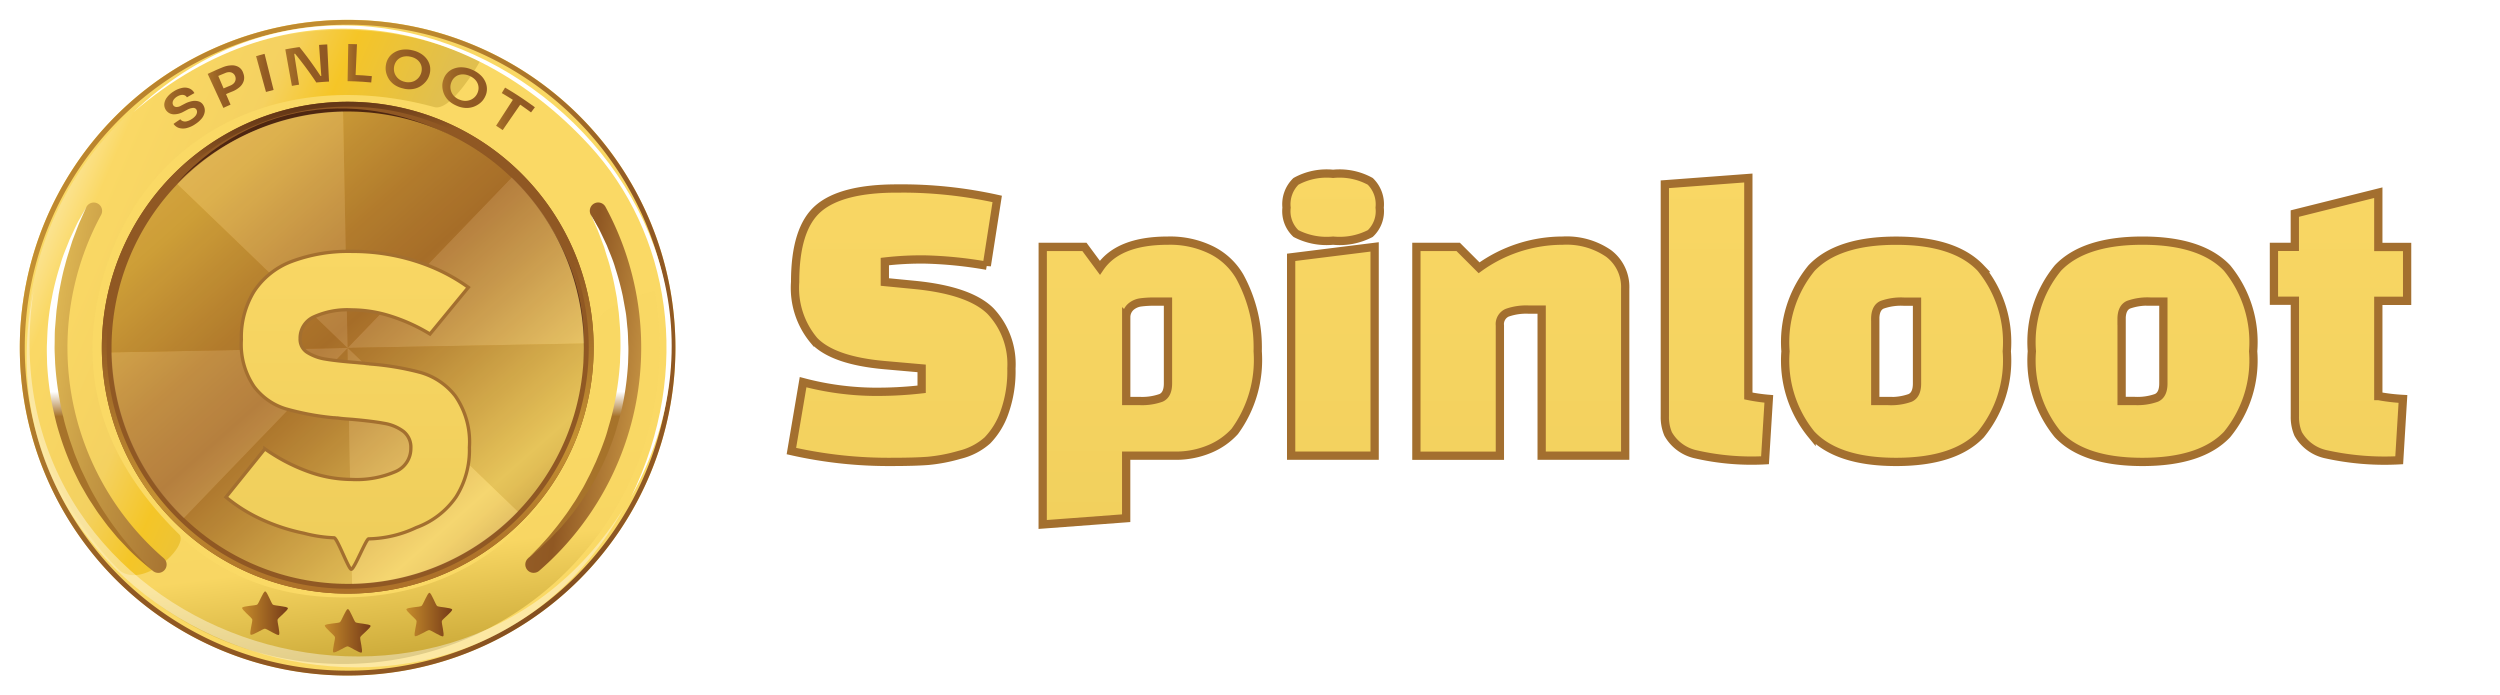
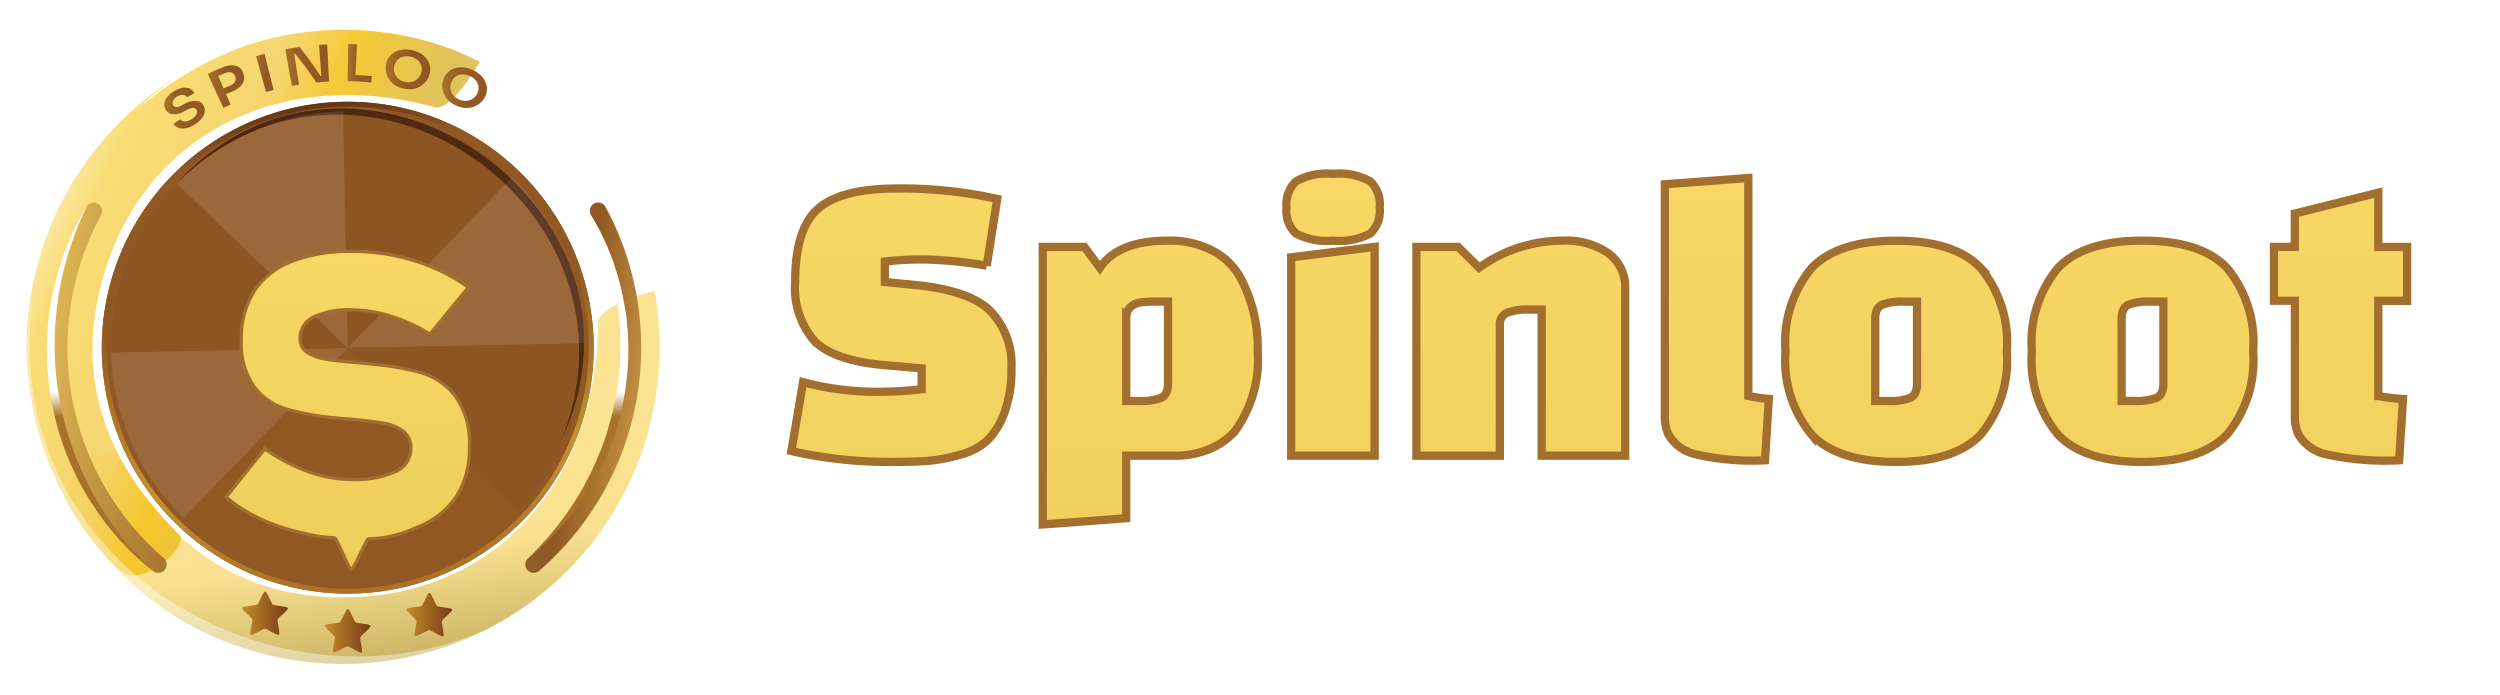
<svg xmlns="http://www.w3.org/2000/svg" xmlns:xlink="http://www.w3.org/1999/xlink" width="151" height="42" viewBox="0 0 151 42">
  <defs>
    <clipPath id="clip-path">
      <rect id="Rectangle_1" data-name="Rectangle 1" width="42" height="42" />
    </clipPath>
    <linearGradient id="linear-gradient" x1="-2.341" y1="-3.003" x2="-0.133" y2="-1.1" gradientUnits="objectBoundingBox">
      <stop offset="0" stop-color="#fccf63" />
      <stop offset="0.08" stop-color="#fff" />
      <stop offset="0.19" stop-color="#f4d273" />
      <stop offset="0.26" stop-color="#d8a73a" />
      <stop offset="0.32" stop-color="#be872f" />
      <stop offset="0.36" stop-color="#b1772a" />
      <stop offset="0.38" stop-color="#af7529" />
      <stop offset="0.47" stop-color="#ad7129" />
      <stop offset="0.51" stop-color="#b67e2c" />
      <stop offset="0.56" stop-color="#c59132" />
      <stop offset="0.68" stop-color="#f4d160" />
      <stop offset="0.7" stop-color="#f1cd5e" />
      <stop offset="0.72" stop-color="#e8c359" />
      <stop offset="0.74" stop-color="#dab250" />
      <stop offset="0.75" stop-color="#c69a44" />
      <stop offset="0.77" stop-color="#ad7b35" />
      <stop offset="0.79" stop-color="#905823" />
      <stop offset="0.81" stop-color="#965f27" />
      <stop offset="0.84" stop-color="#a87532" />
      <stop offset="0.88" stop-color="#c59944" />
      <stop offset="0.93" stop-color="#eeca5d" />
      <stop offset="0.94" stop-color="#fad965" />
    </linearGradient>
    <linearGradient id="linear-gradient-2" x1="-0.15" y1="-0.329" x2="0.916" y2="1.03" gradientUnits="objectBoundingBox">
      <stop offset="0" stop-color="#d8a73a" />
      <stop offset="0.08" stop-color="#be872f" />
      <stop offset="0.14" stop-color="#b1772a" />
      <stop offset="0.15" stop-color="#af7529" />
      <stop offset="0.22" stop-color="#ad7129" />
      <stop offset="0.3" stop-color="#b67e2c" />
      <stop offset="0.39" stop-color="#c59132" />
      <stop offset="0.66" stop-color="#905823" />
      <stop offset="0.88" stop-color="#905823" />
      <stop offset="1" stop-color="#3d190b" />
    </linearGradient>
    <linearGradient id="linear-gradient-3" x1="0.405" y1="0.546" x2="0.5" y2="1" gradientUnits="objectBoundingBox">
      <stop offset="0" stop-color="#f9d764" />
      <stop offset="0.414" stop-color="#f7d562" />
      <stop offset="1" stop-color="#b89627" />
    </linearGradient>
    <linearGradient id="linear-gradient-4" x1="-0.047" y1="0.176" x2="0.669" y2="0.56" gradientUnits="objectBoundingBox">
      <stop offset="0" stop-color="#fff" />
      <stop offset="0.02" stop-color="#fff" />
      <stop offset="0.29" stop-color="#fad965" />
      <stop offset="0.59" stop-color="#f4d160" />
      <stop offset="0.745" stop-color="#f5c420" />
      <stop offset="1" stop-color="#debd4b" />
    </linearGradient>
    <linearGradient id="linear-gradient-5" x1="-2.757" y1="-3.924" x2="-1.88" y2="-2.826" gradientUnits="objectBoundingBox">
      <stop offset="0" stop-color="#fccf63" />
      <stop offset="0.06" stop-color="#fff" />
      <stop offset="0.19" stop-color="#f4d273" />
      <stop offset="0.37" stop-color="#fff" />
      <stop offset="0.49" stop-color="#fad965" />
      <stop offset="0.65" stop-color="#f4d160" />
      <stop offset="0.76" stop-color="#c59943" />
      <stop offset="0.87" stop-color="#9f6a2c" />
      <stop offset="0.92" stop-color="#905823" />
    </linearGradient>
    <linearGradient id="linear-gradient-6" x1="0.606" y1="1.266" x2="0.421" y2="-0.066" xlink:href="#linear-gradient-2" />
    <linearGradient id="linear-gradient-7" x1="-2.496" y1="-4.947" x2="-2.829" y2="-4.525" gradientUnits="objectBoundingBox">
      <stop offset="0" stop-color="#fff" />
      <stop offset="0.08" stop-color="#ead7b5" />
      <stop offset="0.17" stop-color="#d6b16f" />
      <stop offset="0.23" stop-color="#c99a42" />
      <stop offset="0.26" stop-color="#c59132" />
      <stop offset="0.66" stop-color="#905823" />
      <stop offset="0.73" stop-color="#885120" />
      <stop offset="0.83" stop-color="#72411a" />
      <stop offset="0.95" stop-color="#4e2610" />
      <stop offset="1" stop-color="#3d190b" />
    </linearGradient>
    <linearGradient id="linear-gradient-8" x1="-0.152" y1="-0.238" x2="0.932" y2="0.989" gradientUnits="objectBoundingBox">
      <stop offset="0" stop-color="#fccf63" />
      <stop offset="0.34" stop-color="#d8a73a" />
      <stop offset="0.49" stop-color="#ba812e" />
      <stop offset="0.58" stop-color="#ad7129" />
      <stop offset="0.67" stop-color="#c28e39" />
      <stop offset="0.86" stop-color="#f4d160" />
      <stop offset="0.88" stop-color="#efcb5c" />
      <stop offset="0.91" stop-color="#e1ba54" />
      <stop offset="0.94" stop-color="#ca9e46" />
      <stop offset="0.98" stop-color="#aa7732" />
      <stop offset="1" stop-color="#905823" />
    </linearGradient>
    <linearGradient id="linear-gradient-9" x1="1.002" y1="0.499" x2="0" y2="0.499" gradientUnits="objectBoundingBox">
      <stop offset="0" stop-color="#905823" />
      <stop offset="0.45" stop-color="#925a23" />
      <stop offset="0.74" stop-color="#9a6325" />
      <stop offset="0.99" stop-color="#a97229" />
      <stop offset="1" stop-color="#aa732a" />
    </linearGradient>
    <linearGradient id="linear-gradient-10" x1="1" y1="0.501" x2="0.001" y2="0.501" xlink:href="#linear-gradient-9" />
    <linearGradient id="linear-gradient-11" x1="1" y1="0.501" y2="0.501" xlink:href="#linear-gradient-9" />
    <linearGradient id="linear-gradient-12" x1="1" y1="0.499" y2="0.499" xlink:href="#linear-gradient-9" />
    <linearGradient id="linear-gradient-13" x1="0.998" y1="0.499" y2="0.499" xlink:href="#linear-gradient-9" />
    <linearGradient id="linear-gradient-14" x1="1" y1="0.498" y2="0.498" xlink:href="#linear-gradient-9" />
    <linearGradient id="linear-gradient-15" x1="1.001" y1="0.498" y2="0.498" xlink:href="#linear-gradient-9" />
    <linearGradient id="linear-gradient-16" x1="0.999" y1="0.5" y2="0.5" xlink:href="#linear-gradient-9" />
    <linearGradient id="linear-gradient-17" x1="1.423" y1="0.981" x2="-2.169" y2="-0.628" gradientUnits="objectBoundingBox">
      <stop offset="0" stop-color="#fccf63" />
      <stop offset="0.28" stop-color="#905823" />
      <stop offset="0.37" stop-color="#965f27" />
      <stop offset="0.51" stop-color="#a87532" />
      <stop offset="0.69" stop-color="#c59944" />
      <stop offset="0.88" stop-color="#eeca5d" />
      <stop offset="0.94" stop-color="#fad965" />
    </linearGradient>
    <linearGradient id="linear-gradient-18" x1="2.936" y1="1.545" x2="-0.656" y2="-0.064" xlink:href="#linear-gradient-17" />
    <linearGradient id="linear-gradient-19" x1="0.5" y1="0.495" x2="0.5" y2="0.751" gradientUnits="objectBoundingBox">
      <stop offset="0.08" stop-color="#fff" />
      <stop offset="0.36" stop-color="#a7732a" />
    </linearGradient>
    <linearGradient id="linear-gradient-20" x1="0.501" y1="0.489" x2="0.501" y2="0.73" xlink:href="#linear-gradient-19" />
    <linearGradient id="linear-gradient-21" x1="0.001" y1="0.5" x2="1" y2="0.5" gradientUnits="objectBoundingBox">
      <stop offset="0" stop-color="#c78d2b" />
      <stop offset="1" stop-color="#763b18" />
    </linearGradient>
    <linearGradient id="linear-gradient-24" x1="0.5" x2="0.5" y2="1" gradientUnits="objectBoundingBox">
      <stop offset="0" stop-color="#f9d764" />
      <stop offset="1" stop-color="#eecd5a" />
    </linearGradient>
    <filter id="Path_35" x="4.512" y="6.084" width="32.938" height="37.399" filterUnits="userSpaceOnUse">
      <feOffset dy="3" input="SourceAlpha" />
      <feGaussianBlur stdDeviation="3" result="blur" />
      <feFlood flood-opacity="0.161" />
      <feComposite operator="in" in2="blur" />
      <feComposite in="SourceGraphic" />
    </filter>
    <clipPath id="clip-Spinloot_logo">
      <rect width="151" height="42" />
    </clipPath>
  </defs>
  <g id="Spinloot_logo" clip-path="url(#clip-Spinloot_logo)">
    <g id="SPRK_default_preset_name_custom_1" data-name="SPRK_default_preset_name_custom – 1" clip-path="url(#clip-path)">
      <g id="Coin_new" transform="translate(1.196 1.197)">
        <g id="Layer_1" data-name="Layer 1">
          <g id="Group_7" data-name="Group 7">
            <g id="Group_3" data-name="Group 3">
-               <path id="Path_1" data-name="Path 1" d="M0,19.8a19.8,19.8,0,1,1,19.806,19.8A19.806,19.806,0,0,1,0,19.8Z" fill="url(#linear-gradient)" />
-               <path id="Path_2" data-name="Path 2" d="M19.806,39.606A19.8,19.8,0,1,0,0,19.8,19.8,19.8,0,0,0,19.806,39.606Zm0-39.311A19.508,19.508,0,1,1,.3,19.8,19.531,19.531,0,0,1,19.806.295Z" fill="url(#linear-gradient-2)" />
              <path id="Path_3" data-name="Path 3" d="M14.021,73.819c2.9,5.221,7.2,8.567,13.58,8.567,9.364,0,15.4-7.21,15.4-16.575,0-1.056,3.236-1.905,3.431-1.931a19.463,19.463,0,0,1,.3,3.4,19.131,19.131,0,0,1-35.7,9.559c-.888-1.677,2.409-3.736,2.991-3.013Z" transform="translate(-8.085 -47.5)" opacity="0.7" fill="url(#linear-gradient-3)" />
              <path id="Path_4" data-name="Path 4" d="M10.89,32.85C6.62,28.671,4.533,23.645,6.22,17.488,8.7,8.457,17.249,4.544,26.28,7.021,27.3,7.3,28.972,4.4,29.049,4.226A19.131,19.131,0,0,0,7.192,34.937c1.385,1.3,4.241-1.333,3.7-2.087Z" transform="translate(-1.243 -1.749)" opacity="0.9" fill="url(#linear-gradient-4)" />
              <path id="Path_5" data-name="Path 5" d="M2.034,63.89c-3.108,20.916,24.929,30.391,35.68,13.059C27.386,95.706-2.2,84.914,2.034,63.89Z" transform="translate(-1.206 -47.507)" fill="#fff" opacity="0.4" />
              <path id="Path_6" data-name="Path 6" d="M26.78,6.555c9.267-7.949,20.249-5.905,27.532,2,4.841,5.257,6.3,13.506,2.518,21.252C67.209,11.075,42.322-8.225,26.78,6.555Z" transform="translate(-19.913 -0.98)" fill="#fff" />
              <g id="Group_1" data-name="Group 1" transform="translate(4.954 4.949)">
                <path id="Path_7" data-name="Path 7" d="M19.32,34.154A14.854,14.854,0,1,1,34.174,49.008,14.856,14.856,0,0,1,19.32,34.154Z" transform="translate(-19.32 -19.3)" fill="url(#linear-gradient-5)" />
                <path id="Path_8" data-name="Path 8" d="M34.172,49.009A14.854,14.854,0,1,0,19.32,34.154,14.854,14.854,0,0,0,34.172,49.009Zm0-29.414A14.559,14.559,0,1,1,19.612,34.154,14.579,14.579,0,0,1,34.172,19.595Z" transform="translate(-19.32 -19.3)" fill="url(#linear-gradient-6)" />
                <path id="Path_9" data-name="Path 9" d="M36.98,25.385C48.073,14.479,65.85,27.044,60.2,40.944,66.881,26.68,47.65,13.759,36.98,25.385Z" transform="translate(-32.452 -20.474)" opacity="0.8" fill="url(#linear-gradient-7)" />
-                 <path id="Path_10" data-name="Path 10" d="M21.61,35.865A14.264,14.264,0,1,1,35.874,50.13,14.264,14.264,0,0,1,21.61,35.865Z" transform="translate(-21.023 -21.011)" fill="url(#linear-gradient-8)" />
              </g>
              <g id="Group_2" data-name="Group 2" transform="translate(5.525 5.525)" opacity="0.1">
                <path id="Path_11" data-name="Path 11" d="M91.5,47.146A14.237,14.237,0,0,0,87.123,37.12l-9.913,10.3Z" transform="translate(-62.937 -33.127)" fill="#fff" />
                <path id="Path_12" data-name="Path 12" d="M77.2,76.5,87.49,86.4,87.5,86.4a14.235,14.235,0,0,0,3.99-10.167L77.2,76.5h0Z" transform="translate(-62.93 -62.208)" fill="#69431a" />
                <path id="Path_13" data-name="Path 13" d="M76.422,35.835h0l9.913-10.3a14.233,14.233,0,0,0-10.185-3.99l.272,14.288Z" transform="translate(-62.149 -21.544)" fill="#69431a" />
-                 <path id="Path_14" data-name="Path 14" d="M38.62,87.55a14.235,14.235,0,0,0,10.167,3.99l-.272-14.27Z" transform="translate(-34.242 -62.982)" fill="#69431a" />
-                 <path id="Path_15" data-name="Path 15" d="M87.5,87.175,77.21,77.27h0l.272,14.27A14.245,14.245,0,0,0,87.5,87.175Z" transform="translate(-62.937 -62.982)" fill="#fff" />
+                 <path id="Path_14" data-name="Path 14" d="M38.62,87.55l-.272-14.27Z" transform="translate(-34.242 -62.982)" fill="#69431a" />
                <path id="Path_16" data-name="Path 16" d="M35.83,77.28l-14.27.272A14.239,14.239,0,0,0,25.934,87.56l9.9-10.28Z" transform="translate(-21.557 -62.989)" fill="#fff" />
                <path id="Path_17" data-name="Path 17" d="M35.818,48.555,25.531,38.65a14.238,14.238,0,0,0-3.982,10.175l14.27-.272h0Z" transform="translate(-21.546 -34.265)" fill="#69431a" />
                <path id="Path_18" data-name="Path 18" d="M47.106,21.56A14.239,14.239,0,0,0,37.1,25.934a.035.035,0,0,0-.008.01L47.377,35.85l-.272-14.288Z" transform="translate(-33.105 -21.557)" fill="#fff" />
              </g>
            </g>
            <g id="Group_4" data-name="Group 4" transform="translate(8.727 1.459)">
              <path id="Path_19" data-name="Path 19" d="M35.882,18.2a1.627,1.627,0,0,1-.523.223.843.843,0,0,1-.441-.018.643.643,0,0,1-.318-.241c.136-.1.274-.19.413-.282a.306.306,0,0,0,.144.113.405.405,0,0,0,.226.015.887.887,0,0,0,.3-.128.92.92,0,0,0,.238-.2.424.424,0,0,0,.095-.2.273.273,0,0,0-.031-.18.214.214,0,0,0-.195-.105.855.855,0,0,0-.364.113l-.205.108a1.187,1.187,0,0,1-.623.167.586.586,0,0,1-.556-.626.8.8,0,0,1,.164-.4,1.453,1.453,0,0,1,.413-.364,1.472,1.472,0,0,1,.521-.21.742.742,0,0,1,.431.044.6.6,0,0,1,.289.274c-.151.082-.3.169-.451.256a.286.286,0,0,0-.128-.118.353.353,0,0,0-.205-.026.665.665,0,0,0-.262.1.632.632,0,0,0-.2.18.359.359,0,0,0-.069.185.272.272,0,0,0,.041.162.234.234,0,0,0,.177.1.507.507,0,0,0,.295-.082l.208-.108a1.591,1.591,0,0,1,.485-.169.772.772,0,0,1,.4.034.489.489,0,0,1,.264.244.611.611,0,0,1,.067.39.832.832,0,0,1-.185.392,1.654,1.654,0,0,1-.415.354Z" transform="translate(-34.042 -13.336)" fill="url(#linear-gradient-9)" />
              <path id="Path_20" data-name="Path 20" d="M45.2,13.29q-.477-1.027-.949-2.054.246-.115.492-.223.442,1.042.889,2.08c-.146.064-.292.128-.436.2Zm.1-.8c-.051-.115-.1-.231-.151-.349.154-.069.31-.133.467-.2a.6.6,0,0,0,.218-.144.4.4,0,0,0,.082-.41.374.374,0,0,0-.338-.256.575.575,0,0,0-.264.051c-.164.067-.326.136-.487.205-.049-.115-.1-.231-.149-.349q.227-.1.454-.192a1.52,1.52,0,0,1,.585-.128.751.751,0,0,1,.433.123.648.648,0,0,1,.249.346l.015.046a.7.7,0,0,1,.015.421.8.8,0,0,1-.236.367,1.552,1.552,0,0,1-.474.285c-.141.056-.279.115-.418.177Z" transform="translate(-41.63 -9.428)" fill="url(#linear-gradient-10)" />
              <path id="Path_21" data-name="Path 21" d="M56.239,10.313q-.3-1.081-.6-2.164c.172-.049.341-.095.513-.138.18.726.361,1.454.546,2.18Q56.466,10.247,56.239,10.313Z" transform="translate(-50.096 -7.415)" fill="url(#linear-gradient-11)" />
              <path id="Path_22" data-name="Path 22" d="M62.94,8.3c-.136-.736-.269-1.474-.4-2.21.285-.054.569-.1.857-.138A21.558,21.558,0,0,1,64.669,7.7l.113-.008-.062.062c-.049-.644-.095-1.29-.141-1.933.164-.013.33-.023.495-.031.034.749.069,1.5.108,2.244-.256.013-.513.034-.769.056A21.442,21.442,0,0,0,63.13,6.354c-.041.005-.082.013-.123.02.021-.023.044-.044.064-.067q.146.958.3,1.915c-.144.023-.285.046-.428.074Z" transform="translate(-55.231 -5.764)" fill="url(#linear-gradient-12)" />
              <path id="Path_23" data-name="Path 23" d="M77.21,7.936q.019-1.123.041-2.246c.174,0,.351.008.526.015-.036.749-.069,1.5-.1,2.244-.154-.005-.31-.01-.464-.013Zm.4.01.015-.385c.351.013.7.036,1.051.072-.013.128-.026.256-.038.382C78.3,7.982,77.954,7.959,77.61,7.946Z" transform="translate(-66.139 -5.69)" fill="url(#linear-gradient-13)" />
              <path id="Path_24" data-name="Path 24" d="M87.247,9.354a1.5,1.5,0,0,1-.528-.213,1.252,1.252,0,0,1-.344-.344A1.323,1.323,0,0,1,86.2,8.39a1.111,1.111,0,0,1-.021-.4c0-.023.008-.044.01-.067a1.068,1.068,0,0,1,.144-.395,1.038,1.038,0,0,1,.318-.326,1.264,1.264,0,0,1,.482-.187,1.617,1.617,0,0,1,.631.026,1.6,1.6,0,0,1,.585.241,1.241,1.241,0,0,1,.361.372,1.02,1.02,0,0,1,.149.428,1.077,1.077,0,0,1-.036.418c-.008.02-.013.044-.02.064a1.074,1.074,0,0,1-.19.351,1.35,1.35,0,0,1-.336.3,1.2,1.2,0,0,1-.456.169,1.463,1.463,0,0,1-.572-.026Zm.087-.4a.985.985,0,0,0,.344.015.754.754,0,0,0,.292-.105.8.8,0,0,0,.354-.472.816.816,0,0,0,.023-.313.7.7,0,0,0-.105-.282.788.788,0,0,0-.226-.226,1.016,1.016,0,0,0-.344-.138,1,1,0,0,0-.367-.015.763.763,0,0,0-.3.11.7.7,0,0,0-.213.213.819.819,0,0,0-.105.595.744.744,0,0,0,.118.274.769.769,0,0,0,.221.215.917.917,0,0,0,.315.128Z" transform="translate(-72.801 -6.664)" fill="url(#linear-gradient-14)" />
              <path id="Path_25" data-name="Path 25" d="M100.374,13.49a1.541,1.541,0,0,1-.482-.315,1.238,1.238,0,0,1-.272-.405,1.283,1.283,0,0,1-.095-.436,1.069,1.069,0,0,1,.056-.392l.023-.064a1.032,1.032,0,0,1,.595-.615,1.261,1.261,0,0,1,.513-.087,1.648,1.648,0,0,1,.621.151,1.7,1.7,0,0,1,.533.354,1.225,1.225,0,0,1,.285.438,1.033,1.033,0,0,1,.064.451,1,1,0,0,1-.118.4c-.01.02-.02.041-.031.059a1.085,1.085,0,0,1-.256.305,1.346,1.346,0,0,1-.39.223,1.255,1.255,0,0,1-.487.074,1.52,1.52,0,0,1-.562-.141Zm.164-.372a.939.939,0,0,0,.338.085.828.828,0,0,0,.31-.044.774.774,0,0,0,.259-.151.747.747,0,0,0,.185-.241.774.774,0,0,0,.082-.3.711.711,0,0,0-.049-.3.777.777,0,0,0-.18-.267,1.035,1.035,0,0,0-.313-.205,1.012,1.012,0,0,0-.361-.09.81.81,0,0,0-.321.046.706.706,0,0,0-.254.167.785.785,0,0,0-.167.267.754.754,0,0,0-.054.3.776.776,0,0,0,.062.292.744.744,0,0,0,.177.256.966.966,0,0,0,.287.19Z" transform="translate(-82.731 -9.767)" fill="url(#linear-gradient-15)" />
-               <path id="Path_26" data-name="Path 26" d="M112.53,16.3c.067-.11.131-.221.2-.331a19.416,19.416,0,0,1,1.8,1.19c-.077.1-.154.205-.233.308A18.993,18.993,0,0,0,112.53,16.3Zm-.344,1.972,1.046-1.613c.149.095.3.195.444.295q-.546.789-1.092,1.582c-.133-.09-.264-.18-.4-.264Z" transform="translate(-92.146 -13.334)" fill="url(#linear-gradient-16)" />
            </g>
            <g id="Group_6" data-name="Group 6" transform="translate(1.632 11.033)">
              <g id="Group_5" data-name="Group 5" transform="translate(0.236 0)">
                <path id="Path_27" data-name="Path 27" d="M119.579,65.391a.505.505,0,0,1-.331-.887,16.819,16.819,0,0,0,3.781-20.739.5.5,0,1,1,.888-.48,17.828,17.828,0,0,1-4.005,21.98.5.5,0,0,1-.331.123Z" transform="translate(-90.408 -43.02)" fill="url(#linear-gradient-17)" />
                <path id="Path_28" data-name="Path 28" d="M13.776,65.41a.5.5,0,0,1-.331-.123,17.825,17.825,0,0,1-4.008-21.98.5.5,0,0,1,.887.482,16.819,16.819,0,0,0,3.782,20.736.505.505,0,0,1-.331.887Z" transform="translate(-7.281 -43.039)" fill="url(#linear-gradient-18)" />
              </g>
              <path id="Path_29" data-name="Path 29" d="M119.76,66.648l.687-.7c.205-.236.472-.5.738-.838.136-.169.285-.344.431-.536l.456-.61c.154-.215.3-.449.462-.685s.3-.495.459-.754.29-.541.438-.821.274-.58.418-.877c.123-.305.259-.61.377-.928s.238-.638.328-.972.2-.662.277-1.005c.09-.338.156-.682.218-1.028a17.938,17.938,0,0,0,.256-2.077c.005-.344.031-.692.028-1.021s-.005-.685-.026-1.013-.051-.646-.077-.962c-.041-.315-.082-.623-.121-.923-.108-.595-.215-1.159-.359-1.669-.062-.256-.133-.5-.21-.731s-.138-.451-.2-.656c-.154-.4-.282-.756-.4-1.046l-.395-.895s.177.31.485.854c.141.279.3.623.487,1.018.154.408.367.857.51,1.374a17.269,17.269,0,0,1,.449,1.682c.054.305.113.618.169.936s.072.656.11.995.034.672.051,1.018-.005.7-.013,1.062a17.9,17.9,0,0,1-.249,2.141c-.067.356-.138.71-.233,1.056s-.19.692-.295,1.033a16.481,16.481,0,0,1-.767,1.939c-.154.3-.295.6-.456.885s-.321.559-.49.815-.331.513-.5.746-.338.462-.505.672-.338.405-.495.592-.328.346-.477.505c-.295.321-.59.567-.813.785s-.428.356-.554.464l-.2.162Z" transform="translate(-90.684 -45.164)" fill="url(#linear-gradient-19)" />
              <path id="Path_30" data-name="Path 30" d="M12.77,66.046l-.21-.172c-.136-.115-.341-.274-.587-.495s-.546-.495-.859-.833c-.156-.169-.331-.344-.505-.538l-.523-.628c-.177-.226-.349-.467-.533-.713s-.349-.521-.533-.792-.341-.569-.518-.867-.318-.618-.482-.939a17.641,17.641,0,0,1-.81-2.054c-.113-.359-.226-.721-.313-1.092S6.719,56.18,6.65,55.8a18.949,18.949,0,0,1-.264-2.267c-.005-.38-.026-.744-.013-1.123.018-.364.026-.721.054-1.077s.069-.713.118-1.054.121-.672.18-.992A18.206,18.206,0,0,1,7.2,47.508c.151-.549.377-1.026.538-1.459.2-.418.364-.785.513-1.079l.51-.905s-.154.343-.423.946c-.126.305-.264.679-.428,1.108-.069.218-.141.451-.218.695s-.156.5-.223.774c-.156.541-.269,1.138-.385,1.769q-.062.477-.131.977c-.028.333-.054.674-.085,1.021s-.018.713-.028,1.074.023.721.031,1.082a18.991,18.991,0,0,0,.272,2.2c.064.367.136.731.231,1.09.079.361.19.715.295,1.064s.238.69.349,1.031c.126.336.269.662.4.985.151.315.3.626.444.928s.305.592.467.869.318.549.487.8.328.5.492.726.331.441.482.646.313.387.456.567c.285.359.569.638.787.887l.731.738Z" transform="translate(-6.369 -43.799)" fill="url(#linear-gradient-20)" />
            </g>
          </g>
          <path id="Star" d="M87.384,138.572c-.1.069-.731-.374-.851-.374s-.759.433-.857.361.131-.808.095-.923-.649-.587-.61-.7.81-.126.91-.195.359-.795.479-.795.37.731.467.8.869.095.905.21-.582.577-.621.69.18.854.079.923Z" transform="translate(-61.809 -101.338)" fill="url(#linear-gradient-21)" />
          <path id="Star-2" data-name="Star" d="M75.264,141.422c-.1.069-.731-.374-.851-.374s-.759.433-.857.361.131-.808.095-.923-.649-.587-.61-.7.81-.126.91-.195.359-.795.479-.795.37.731.467.8.869.095.905.21-.582.577-.621.69.18.854.079.923Z" transform="translate(-54.617 -103.206)" fill="url(#linear-gradient-21)" />
          <path id="Star-3" data-name="Star" d="M63.434,138.572c-.1.069-.731-.374-.851-.374s-.759.433-.857.361.131-.808.095-.923-.649-.587-.61-.7.81-.126.91-.195.359-.795.479-.795.37.731.467.8.869.095.905.21-.582.577-.621.69.18.854.079.923Z" transform="translate(-47.781 -101.422)" fill="url(#linear-gradient-21)" />
        </g>
      </g>
      <g transform="matrix(1, 0, 0, 1, 0, 0)" filter="url(#Path_35)">
        <path id="Path_35-2" data-name="Path 35" d="M18.676-160.757c-.163,0-.847-1.894-1.037-1.9a8.39,8.39,0,0,1-1.823-.276,11.752,11.752,0,0,1-2.56-.835,9.744,9.744,0,0,1-2.147-1.345l2.35-2.917a10.9,10.9,0,0,0,2.633,1.378,7.777,7.777,0,0,0,2.585.47,5.951,5.951,0,0,0,2.682-.478,1.512,1.512,0,0,0,.916-1.4,1.218,1.218,0,0,0-.454-1.029,2.651,2.651,0,0,0-1.142-.478q-.689-.13-1.936-.243l-.429-.032q-.219-.016-.446-.049a1.046,1.046,0,0,1-.13-.008,1.046,1.046,0,0,0-.13-.008,16.138,16.138,0,0,1-2.9-.543,3.781,3.781,0,0,1-1.9-1.336,4.532,4.532,0,0,1-.77-2.836,5.278,5.278,0,0,1,.77-2.925,4.716,4.716,0,0,1,2.261-1.8,9.776,9.776,0,0,1,3.678-.608,12.618,12.618,0,0,1,2.528.251,12.318,12.318,0,0,1,2.358.729,10.85,10.85,0,0,1,2.115,1.191l-2.317,2.82a10.807,10.807,0,0,0-2.39-1.086,7.921,7.921,0,0,0-2.342-.373,4.9,4.9,0,0,0-2.317.438,1.4,1.4,0,0,0-.794,1.3.931.931,0,0,0,.438.835,2.911,2.911,0,0,0,1.1.4q.664.113,1.9.211.13.016.251.024t.251.024a.533.533,0,0,0,.13.016.358.358,0,0,1,.113.016,16.693,16.693,0,0,1,3.1.519,4.079,4.079,0,0,1,2.09,1.418,4.873,4.873,0,0,1,.851,3.1,5.286,5.286,0,0,1-.81,3,5,5,0,0,1-2.4,1.847,7.048,7.048,0,0,1-2.874.682C19.575-162.6,18.858-160.757,18.676-160.757Z" transform="translate(2.54 192.14)" stroke="#a36f2f" stroke-width="0.2" fill="url(#linear-gradient-24)" />
      </g>
    </g>
    <path id="Path_1-2" data-name="Path 1" d="M.8-4.856l.706-4.161a17.39,17.39,0,0,0,4.173.58,23.567,23.567,0,0,0,2.988-.151V-9.849l-2.27-.2q-3.077-.277-4.224-1.475a4.936,4.936,0,0,1-1.147-3.543q0-3.228,1.4-4.438t4.753-1.21a26.664,26.664,0,0,1,6.052.63l-.63,4.035a24.829,24.829,0,0,0-3.757-.378,19.254,19.254,0,0,0-2.4.126v1.236l1.816.177q3.3.328,4.564,1.576A4.659,4.659,0,0,1,14.09-9.849a7.4,7.4,0,0,1-.429,2.686A4.589,4.589,0,0,1,12.64-5.5a3.9,3.9,0,0,1-1.677.87,10.1,10.1,0,0,1-1.9.366q-.82.063-2.181.063A26.624,26.624,0,0,1,.8-4.856ZM15.981-17.187H18.5l.933,1.261q1.11-1.639,4.11-1.639a5.647,5.647,0,0,1,2.648.58,4.067,4.067,0,0,1,1.69,1.589,8.928,8.928,0,0,1,1.084,4.514,7.327,7.327,0,0,1-1.387,4.842,4.249,4.249,0,0,1-1.488,1.047,5.282,5.282,0,0,1-2.169.416h-2.9V-.8l-5.043.378Zm5.043,4.237v5.069h.782a3.414,3.414,0,0,0,1.324-.189q.416-.189.416-.87v-4.943h-.782a6.082,6.082,0,0,0-.883.05,1.148,1.148,0,0,0-.58.265A.839.839,0,0,0,21.024-12.95Zm9.961,8.372V-16.557l5.043-.63V-4.578Zm.29-13.416a1.851,1.851,0,0,1-.567-1.563,1.93,1.93,0,0,1,.567-1.589A3.847,3.847,0,0,1,33.52-21.6a3.847,3.847,0,0,1,2.244.454,1.93,1.93,0,0,1,.567,1.589,1.851,1.851,0,0,1-.567,1.563,4.033,4.033,0,0,1-2.244.429A4.033,4.033,0,0,1,31.275-17.994Zm9.8.807,1.261,1.261a8.637,8.637,0,0,1,5.043-1.639,4.476,4.476,0,0,1,2.774.769,2.53,2.53,0,0,1,1.009,2.131V-4.578H46.116V-13.4h-.782a3.442,3.442,0,0,0-1.3.189.751.751,0,0,0-.441.769v7.868H38.55V-17.187ZM58.6-21.348V-8.184a10.662,10.662,0,0,0,1.236.177L59.607-4.3a15.1,15.1,0,0,1-4.262-.378,2.546,2.546,0,0,1-1.589-1.21,2.588,2.588,0,0,1-.2-1.059V-20.97Zm3.82,15.5a7.051,7.051,0,0,1-1.576-5.031,7.051,7.051,0,0,1,1.576-5.031q1.576-1.652,5.107-1.652t5.107,1.652a7.051,7.051,0,0,1,1.576,5.031,7.051,7.051,0,0,1-1.576,5.031Q71.056-4.2,67.525-4.2T62.419-5.852Zm3.846-6.973v4.943h.782a3.414,3.414,0,0,0,1.324-.189q.416-.189.416-.87v-4.943H68a3.414,3.414,0,0,0-1.324.189Q66.264-13.505,66.264-12.824ZM77.3-5.852a7.051,7.051,0,0,1-1.576-5.031A7.051,7.051,0,0,1,77.3-15.913q1.576-1.652,5.107-1.652t5.107,1.652a7.051,7.051,0,0,1,1.576,5.031A7.051,7.051,0,0,1,87.51-5.852Q85.934-4.2,82.4-4.2T77.3-5.852Zm3.846-6.973v4.943h.782a3.414,3.414,0,0,0,1.324-.189q.416-.189.416-.87v-4.943h-.782a3.414,3.414,0,0,0-1.324.189Q81.143-13.505,81.143-12.824Zm9.2-1.11v-3.253h1.261V-19.2l5.043-1.261v3.278h1.74v3.253h-1.74v5.75a11.677,11.677,0,0,0,1.488.177L97.912-4.3a16.349,16.349,0,0,1-4.489-.378A2.545,2.545,0,0,1,91.81-5.89a2.588,2.588,0,0,1-.2-1.059v-6.985Z" transform="translate(47 32.1)" stroke="#a36f2f" stroke-width="0.5" fill="url(#linear-gradient-24)" />
  </g>
</svg>